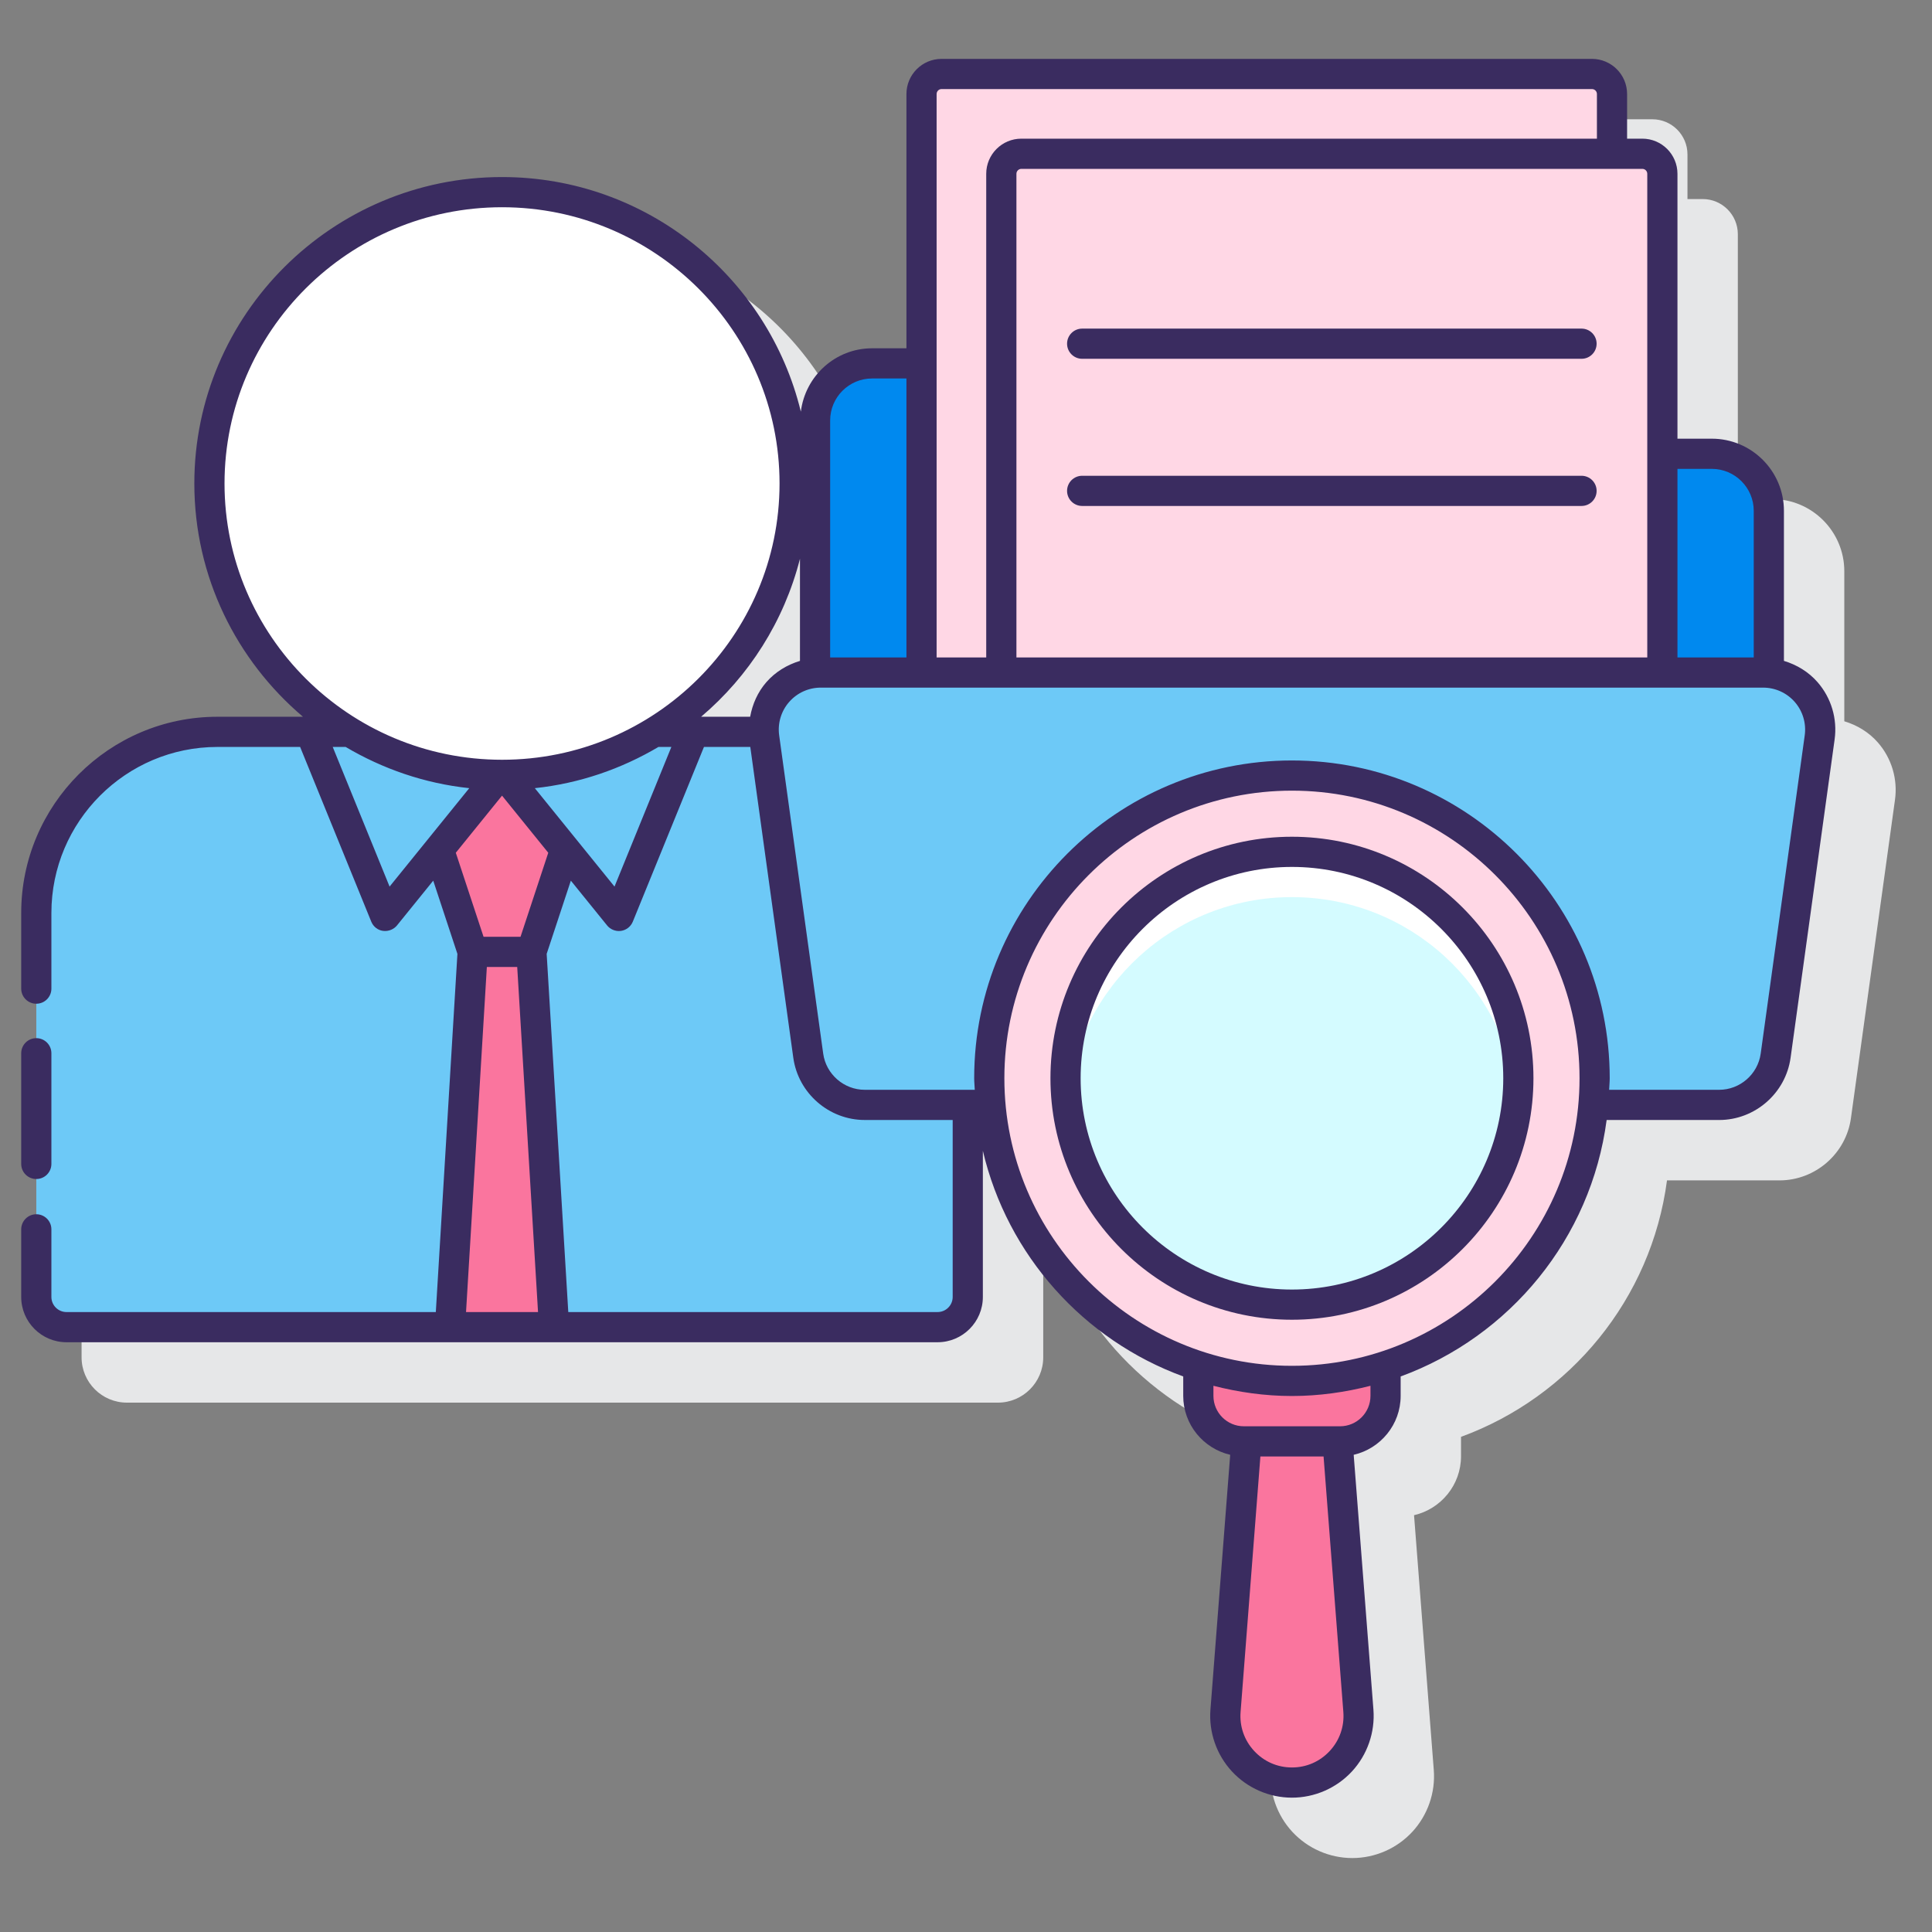
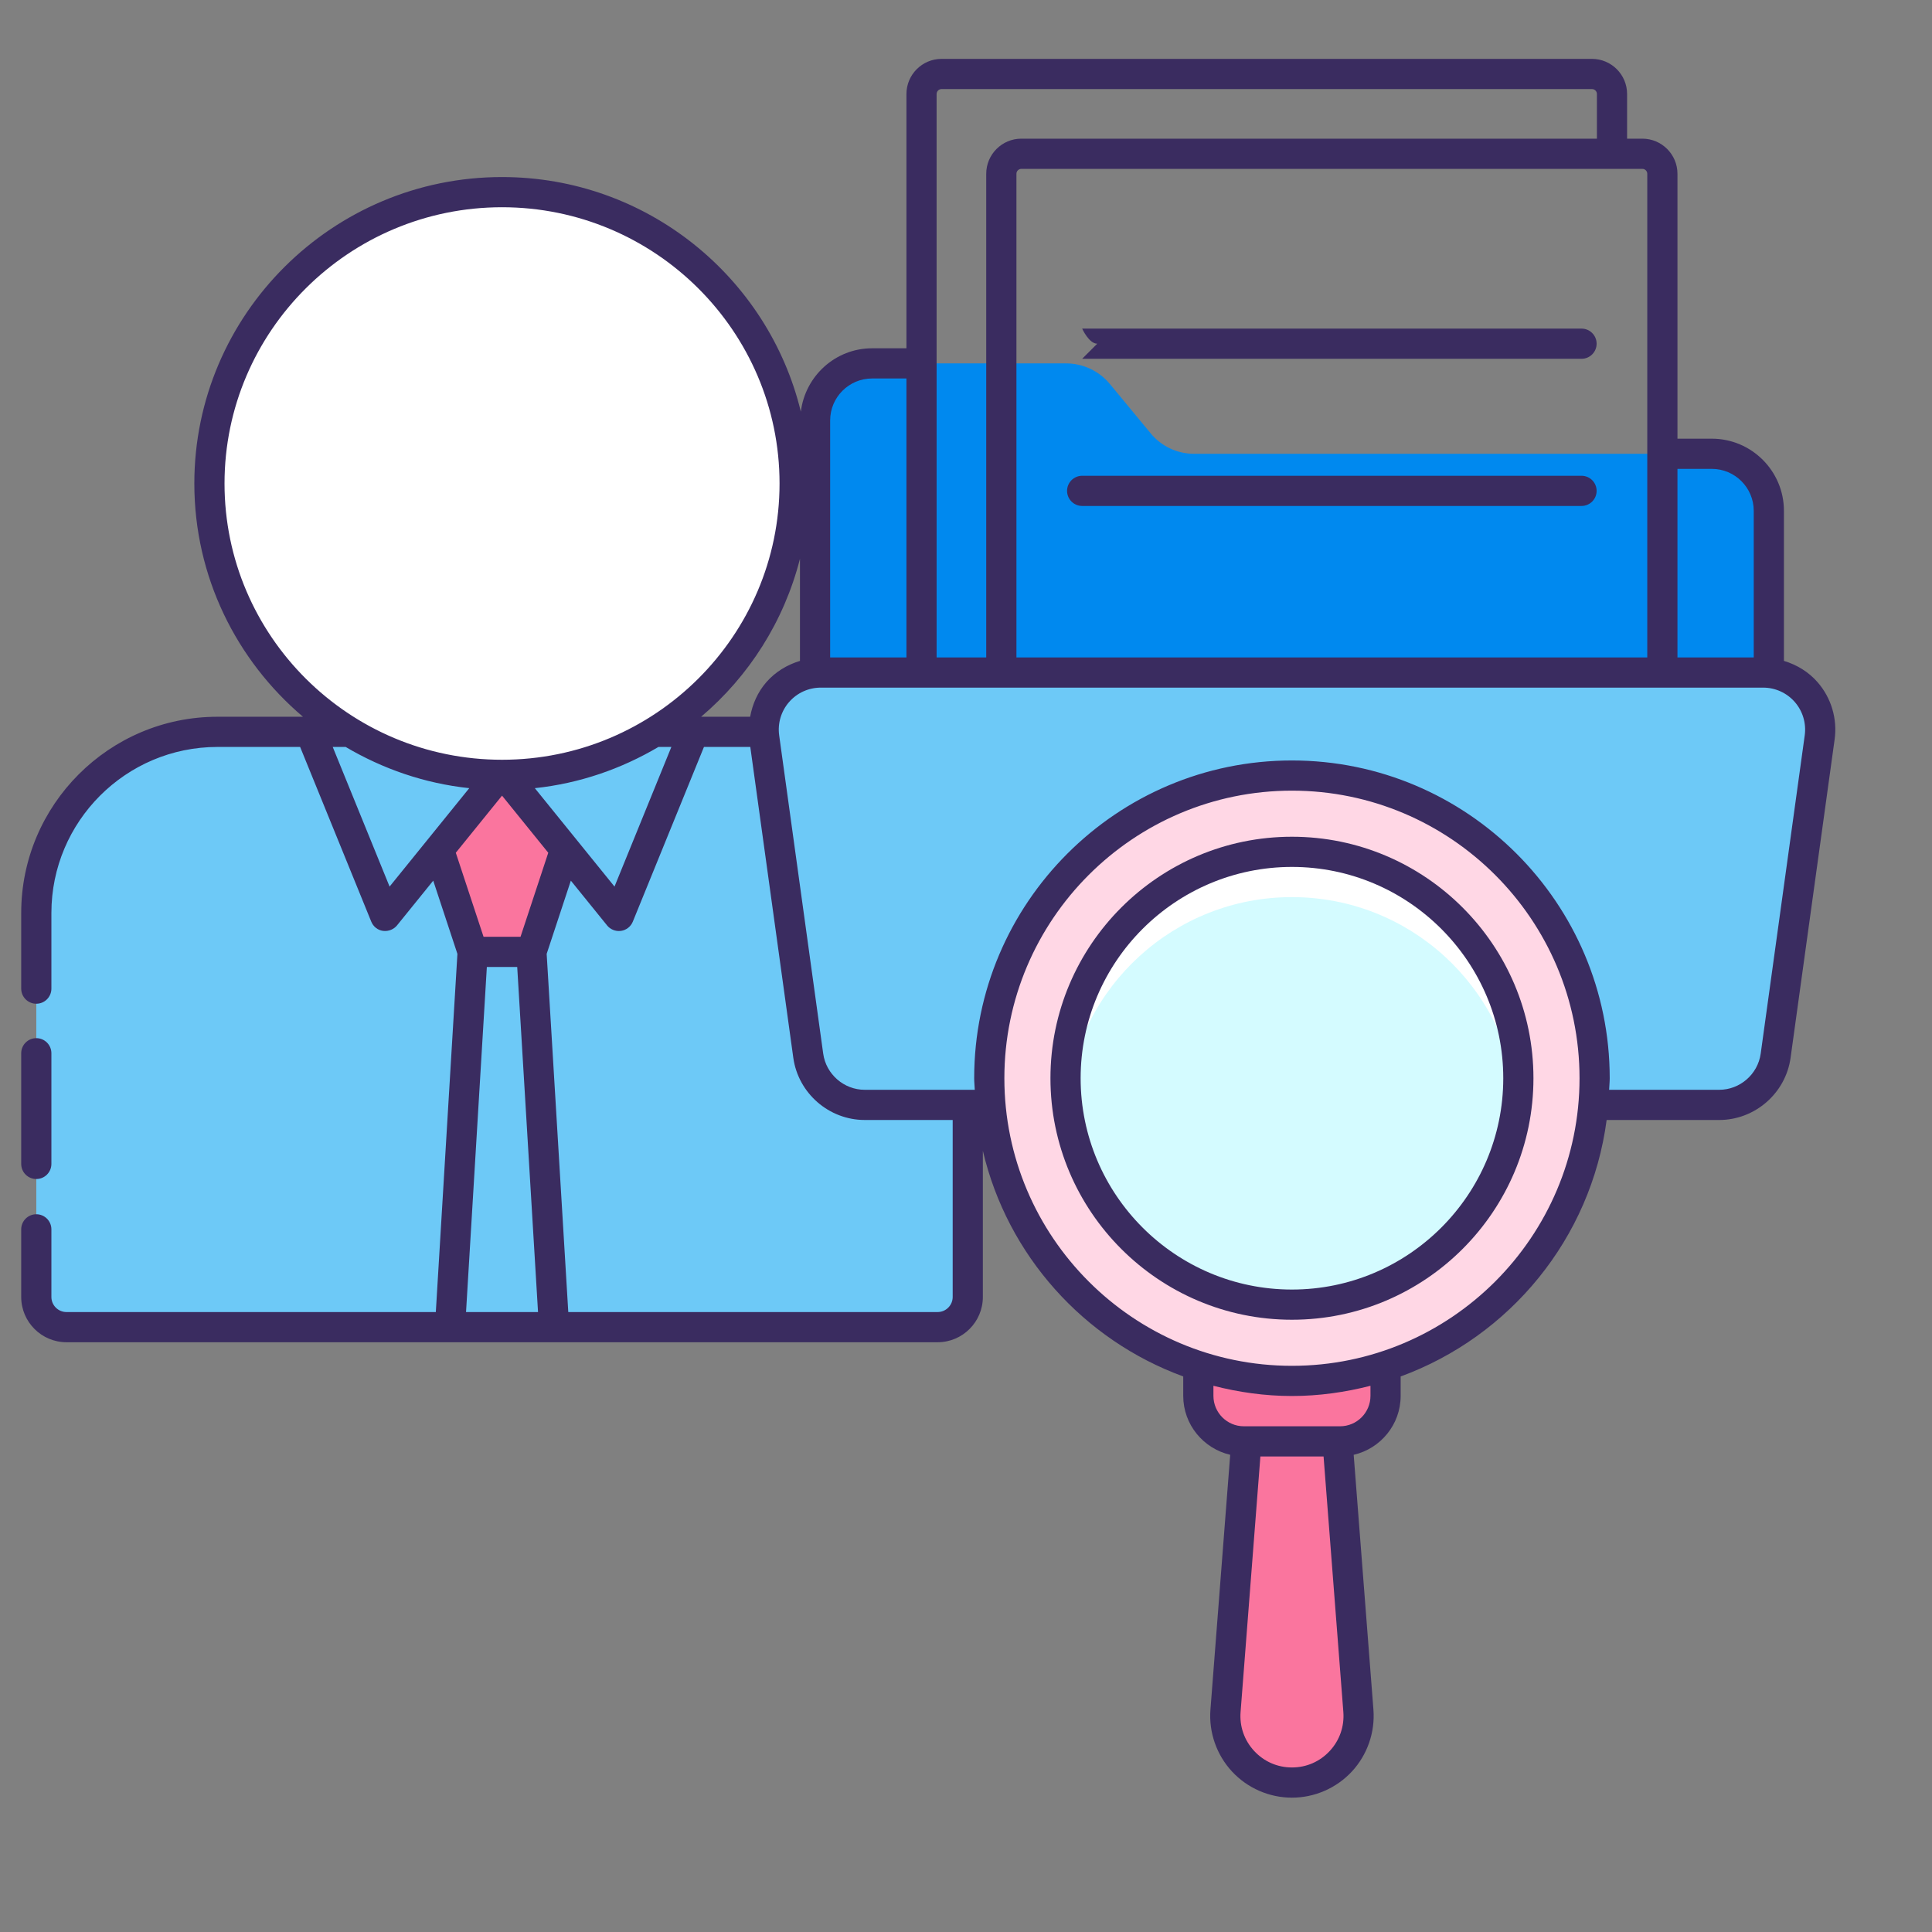
<svg xmlns="http://www.w3.org/2000/svg" id="Layer_1" enable-background="new 0 0 128 128" height="512" viewBox="0 0 128 128" width="512">
  <rect x="0" y="0" width="128" height="128" fill="#808080" stroke="none" />
  <g>
-     <path d="m124.419 49.198c-.597-.685-1.377-1.154-2.229-1.412v-9.942c0-2.635-2.144-4.779-4.779-4.779h-2.275v-17.55c0-1.283-1.044-2.327-2.327-2.327h-1.01v-2.959c0-1.283-1.044-2.327-2.327-2.327h-43.091c-1.283 0-2.327 1.044-2.327 2.327v16.847h-2.275c-2.436 0-4.43 1.839-4.721 4.198-2.16-8.902-10.204-15.543-19.797-15.543-11.241 0-20.386 9.108-20.386 20.303 0 6.187 2.801 11.727 7.197 15.454h-5.667c-7.168 0-13 5.832-13 13v25.44c0 1.654 1.346 3 3 3h57.712c1.654 0 3-1.346 3-3v-9.682c1.628 6.93 6.681 12.536 13.275 14.948v1.286c0 1.902 1.333 3.492 3.112 3.905l-1.309 16.882c-.116 1.5.403 2.993 1.425 4.097s2.47 1.737 3.974 1.737 2.953-.633 3.974-1.737 1.541-2.597 1.424-4.096l-1.308-16.882c1.779-.412 3.112-2.002 3.112-3.905v-1.286c7.231-2.645 12.609-9.134 13.647-16.991h7.453c2.374 0 4.409-1.773 4.734-4.124l2.917-21.086c.192-1.371-.22-2.754-1.128-3.796zm-69.648-.001c-.571.656-.92 1.452-1.072 2.29h-3.248c3.171-2.689 5.493-6.326 6.549-10.466v6.766c-.852.256-1.632.726-2.229 1.41z" fill="#e6e7e8" />
    <g>
      <g>
        <path d="m62.118 87.927h-57.712c-1.105 0-2-.895-2-2v-25.44c0-6.627 5.373-12 12-12h37.712c6.627 0 12 5.373 12 12v25.44c0 1.104-.896 2-2 2z" fill="#6dc9f7" />
        <g fill="#fa759e">
          <path d="m33.261 51.124-4.183 5.169 2.236 6.772h3.895l2.236-6.772z" />
-           <path d="m35.209 63.065h-3.895l-1.5 24.862h6.895z" />
        </g>
        <path d="m52.648 32.033c0 10.661-8.679 19.303-19.386 19.303s-19.386-8.642-19.386-19.303 8.679-19.303 19.386-19.303c10.706 0 19.386 8.643 19.386 19.303z" fill="#fff" />
      </g>
      <g>
        <path d="m54.375 44.557h62.44c.129 0 .25.029.375.041v-10.754c0-2.087-1.692-3.779-3.779-3.779h-34.308c-1.107 0-2.157-.494-2.862-1.348l-2.704-3.271c-.718-.869-1.786-1.371-2.913-1.371h-12.845c-2.087 0-3.779 1.692-3.779 3.779v16.745c.125-.013.246-.042.375-.042z" fill="#0089ef" />
        <g fill="#ffd7e5">
-           <path d="m66.341 11.515c0-.733.594-1.327 1.327-1.327h39.132v-3.96c0-.733-.594-1.327-1.327-1.327h-43.092c-.733 0-1.327.594-1.327 1.327v38.329h5.287z" />
-           <path d="m110.136 44.557v-33.042c0-.733-.594-1.327-1.327-1.327h-41.141c-.733 0-1.327.594-1.327 1.327v33.043h43.795z" />
-         </g>
+           </g>
        <path d="m113.898 73.202h-56.606c-1.887 0-3.485-1.392-3.744-3.261l-2.917-21.086c-.314-2.272 1.451-4.297 3.744-4.297h62.44c2.293 0 4.058 2.026 3.744 4.297l-2.917 21.086c-.259 1.869-1.857 3.261-3.744 3.261z" fill="#6dc9f7" />
      </g>
      <g>
        <path d="m85.595 118.099c-2.573 0-4.601-2.191-4.402-4.756l1.384-17.848h6.036l1.384 17.848c.199 2.565-1.829 4.756-4.402 4.756z" fill="#fa759e" />
        <path d="m85.595 91.489c-2.166 0-4.248-.354-6.202-.989v1.979c0 1.666 1.35 3.016 3.016 3.016h6.372c1.666 0 3.016-1.35 3.016-3.016v-1.979c-1.954.635-4.036.989-6.202.989z" fill="#fa759e" />
        <circle cx="85.595" cy="71.436" fill="#ffd7e5" r="20.053" />
        <circle cx="85.595" cy="71.436" fill="#d4fbff" r="15" />
        <path d="m85.595 59.436c7.778 0 14.171 5.92 14.924 13.5.049-.494.076-.994.076-1.5 0-8.284-6.716-15-15-15s-15 6.716-15 15c0 .506.027 1.006.076 1.5.753-7.58 7.146-13.5 14.924-13.5z" fill="#fff" />
        <g fill="#3a2c60">
          <path d="m2.405 78.113c.552 0 1-.448 1-1v-7.333c0-.552-.448-1-1-1s-1 .448-1 1v7.333c0 .553.448 1 1 1z" />
-           <path d="m71.696 23.771h33.084c.552 0 1-.448 1-1s-.448-1-1-1h-33.084c-.552 0-1 .448-1 1s.448 1 1 1z" />
+           <path d="m71.696 23.771h33.084c.552 0 1-.448 1-1s-.448-1-1-1h-33.084s.448 1 1 1z" />
          <path d="m71.696 33.521h33.084c.552 0 1-.448 1-1s-.448-1-1-1h-33.084c-.552 0-1 .448-1 1s.448 1 1 1z" />
          <path d="m120.419 45.197c-.597-.685-1.377-1.154-2.229-1.412v-9.942c0-2.635-2.144-4.779-4.779-4.779h-2.275v-17.55c0-1.283-1.044-2.327-2.327-2.327h-1.01v-2.959c0-1.283-1.044-2.327-2.327-2.327h-43.091c-1.283 0-2.327 1.044-2.327 2.327v16.847h-2.275c-2.436 0-4.43 1.839-4.721 4.198-2.16-8.902-10.204-15.543-19.797-15.543-11.241 0-20.386 9.108-20.386 20.303 0 6.187 2.801 11.727 7.197 15.454h-5.667c-7.168 0-13 5.832-13 13v5.013c0 .552.448 1 1 1s1-.448 1-1v-5.013c0-6.065 4.935-11 11-11h5.479l4.713 11.574c.133.328.429.567.78.612.388.05.732-.124.924-.36l2.402-2.967 1.602 4.851-1.431 23.73h-24.469c-.551 0-1-.449-1-1v-4.48c0-.552-.448-1-1-1s-1 .448-1 1v4.48c0 1.654 1.346 3 3 3h57.712c1.654 0 3-1.346 3-3v-9.682c1.628 6.93 6.681 12.536 13.275 14.948v1.286c0 1.902 1.333 3.492 3.112 3.905l-1.309 16.883c-.116 1.5.403 2.992 1.425 4.096 1.021 1.104 2.47 1.737 3.974 1.737s2.953-.633 3.975-1.737c1.021-1.104 1.54-2.597 1.424-4.096l-1.308-16.882c1.779-.412 3.112-2.002 3.112-3.905v-1.286c7.231-2.645 12.609-9.134 13.647-16.991h7.453c2.374 0 4.409-1.773 4.734-4.124l2.917-21.086c.191-1.37-.221-2.754-1.129-3.796zm-70.72 2.29h-3.248c3.171-2.689 5.493-6.326 6.549-10.466v6.765c-.851.257-1.631.727-2.228 1.411-.572.656-.92 1.452-1.073 2.29zm-14.265 4.731c2.969-.315 5.739-1.281 8.19-2.731h.856l-3.767 9.252zm77.977-21.154c1.533 0 2.779 1.247 2.779 2.779v9.713h-5.054v-12.492zm-4.275-19.549v32.042h-41.795v-32.042c0-.18.146-.327.327-.327h41.142c.179 0 .326.146.326.327zm-47.082-5.287c0-.18.146-.327.327-.327h43.092c.18 0 .327.147.327.327v2.959h-38.133c-1.283 0-2.327 1.044-2.327 2.327v32.042h-3.287v-37.328zm-4.275 18.847h2.275v18.482h-5.054v-15.703c0-1.533 1.246-2.779 2.779-2.779zm-42.904 6.958c0-10.092 8.248-18.303 18.386-18.303s18.386 8.211 18.386 18.303-8.248 18.303-18.386 18.303c-10.137 0-18.386-8.211-18.386-18.303zm10.936 26.706-3.767-9.252h.856c2.451 1.449 5.221 2.416 8.19 2.731zm7.45-6.026 3.063 3.784-1.838 5.568h-2.449l-1.839-5.568zm-2.385 34.214 1.379-22.862h2.012l1.379 22.862zm31.242 0h-24.468l-1.432-23.73 1.602-4.852 2.402 2.968c.191.237.534.416.924.36.35-.05.646-.285.78-.612l4.713-11.574h3.07l2.849 20.591c.326 2.351 2.361 4.124 4.734 4.124h5.826v11.725c0 .551-.449 1-1 1zm25.984 29.076c-.654.707-1.544 1.096-2.506 1.096s-1.853-.389-2.506-1.095c-.654-.707-.973-1.624-.898-2.583l1.312-16.925h4.186l1.31 16.924c.074.959-.245 1.877-.898 2.583zm2.695-23.524c0 1.112-.904 2.016-2.016 2.016h-6.372c-1.112 0-2.016-.904-2.016-2.016v-.667c1.667.426 3.404.677 5.202.677s3.535-.251 5.202-.677zm-5.202-1.99c-10.506 0-19.053-8.547-19.053-19.053s8.547-19.053 19.053-19.053 19.053 8.547 19.053 19.053-8.547 19.053-19.053 19.053zm33.973-41.772-2.917 21.087c-.189 1.367-1.373 2.398-2.753 2.398h-7.289c.009-.256.039-.508.039-.766 0-11.609-9.444-21.053-21.053-21.053s-21.053 9.444-21.053 21.053c0 .259.03.51.039.766h-7.289c-1.38 0-2.564-1.031-2.753-2.398l-2.917-21.086c-.11-.796.129-1.601.658-2.207.528-.606 1.292-.954 2.095-.954h62.44c.804 0 1.568.348 2.096.954.527.606.767 1.41.657 2.206z" />
          <path d="m85.595 55.436c-8.822 0-16 7.178-16 16s7.178 16 16 16 16-7.178 16-16-7.178-16-16-16zm0 30c-7.72 0-14-6.28-14-14s6.28-14 14-14 14 6.28 14 14-6.28 14-14 14z" />
        </g>
      </g>
    </g>
  </g>
</svg>